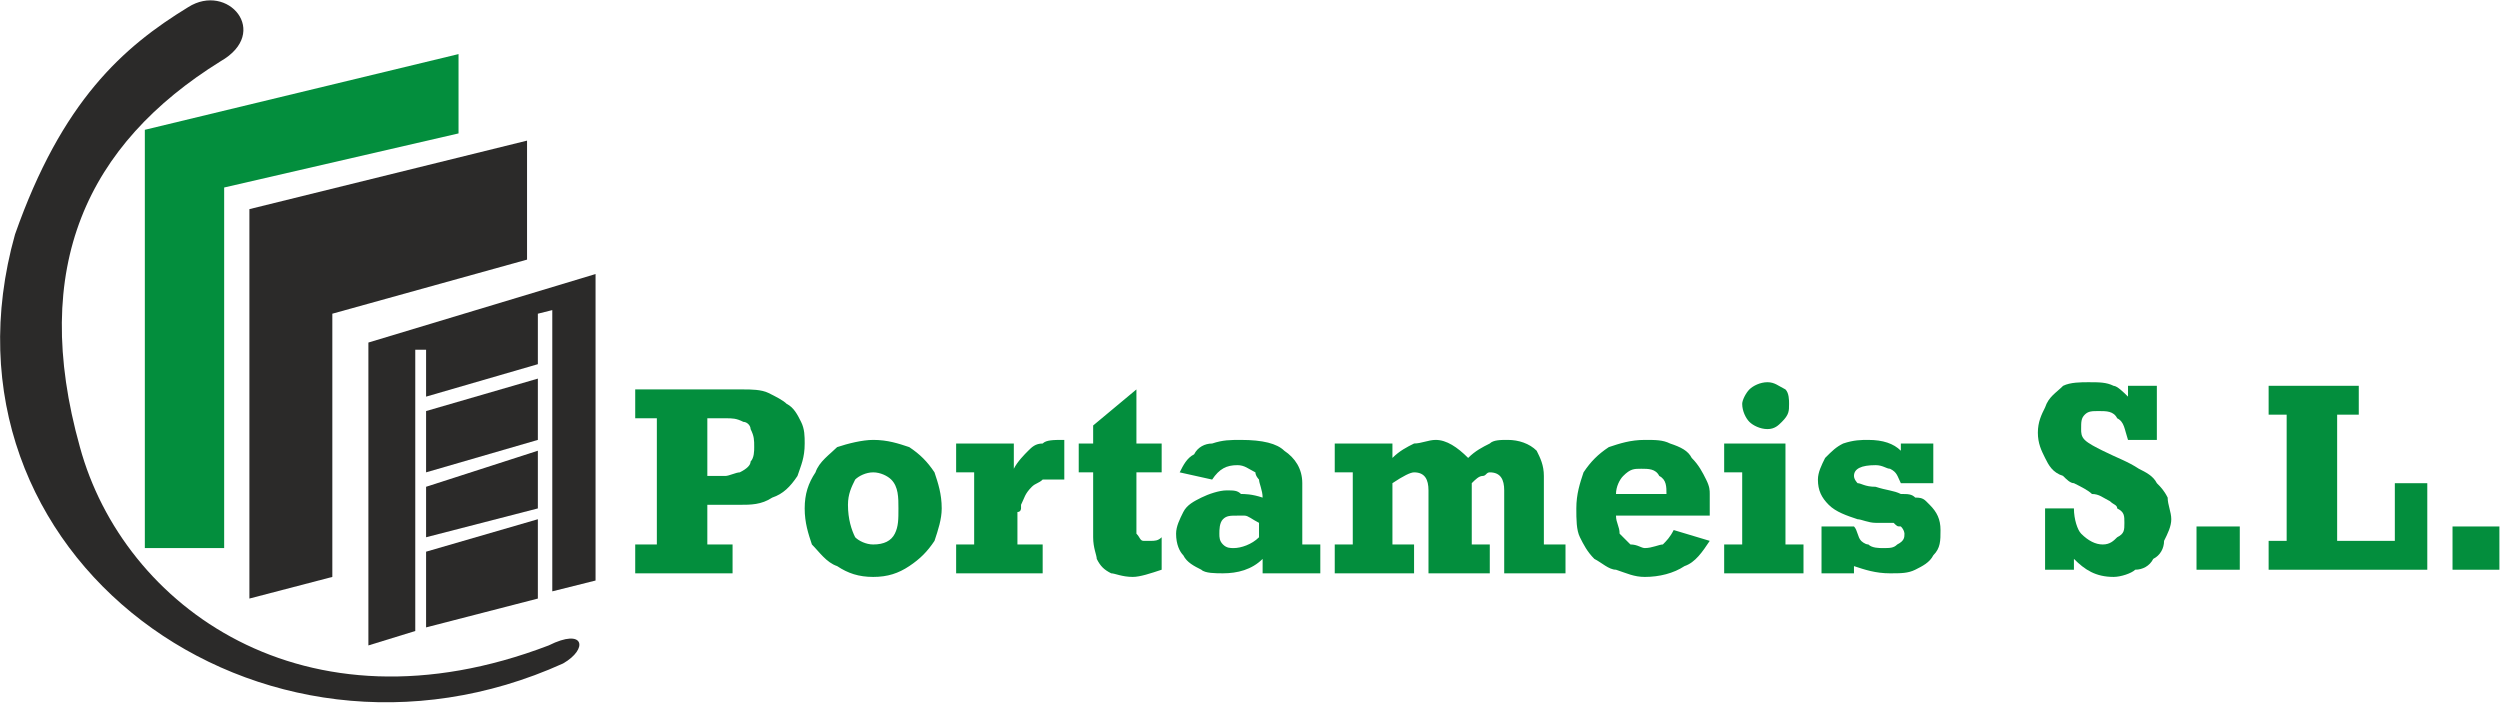
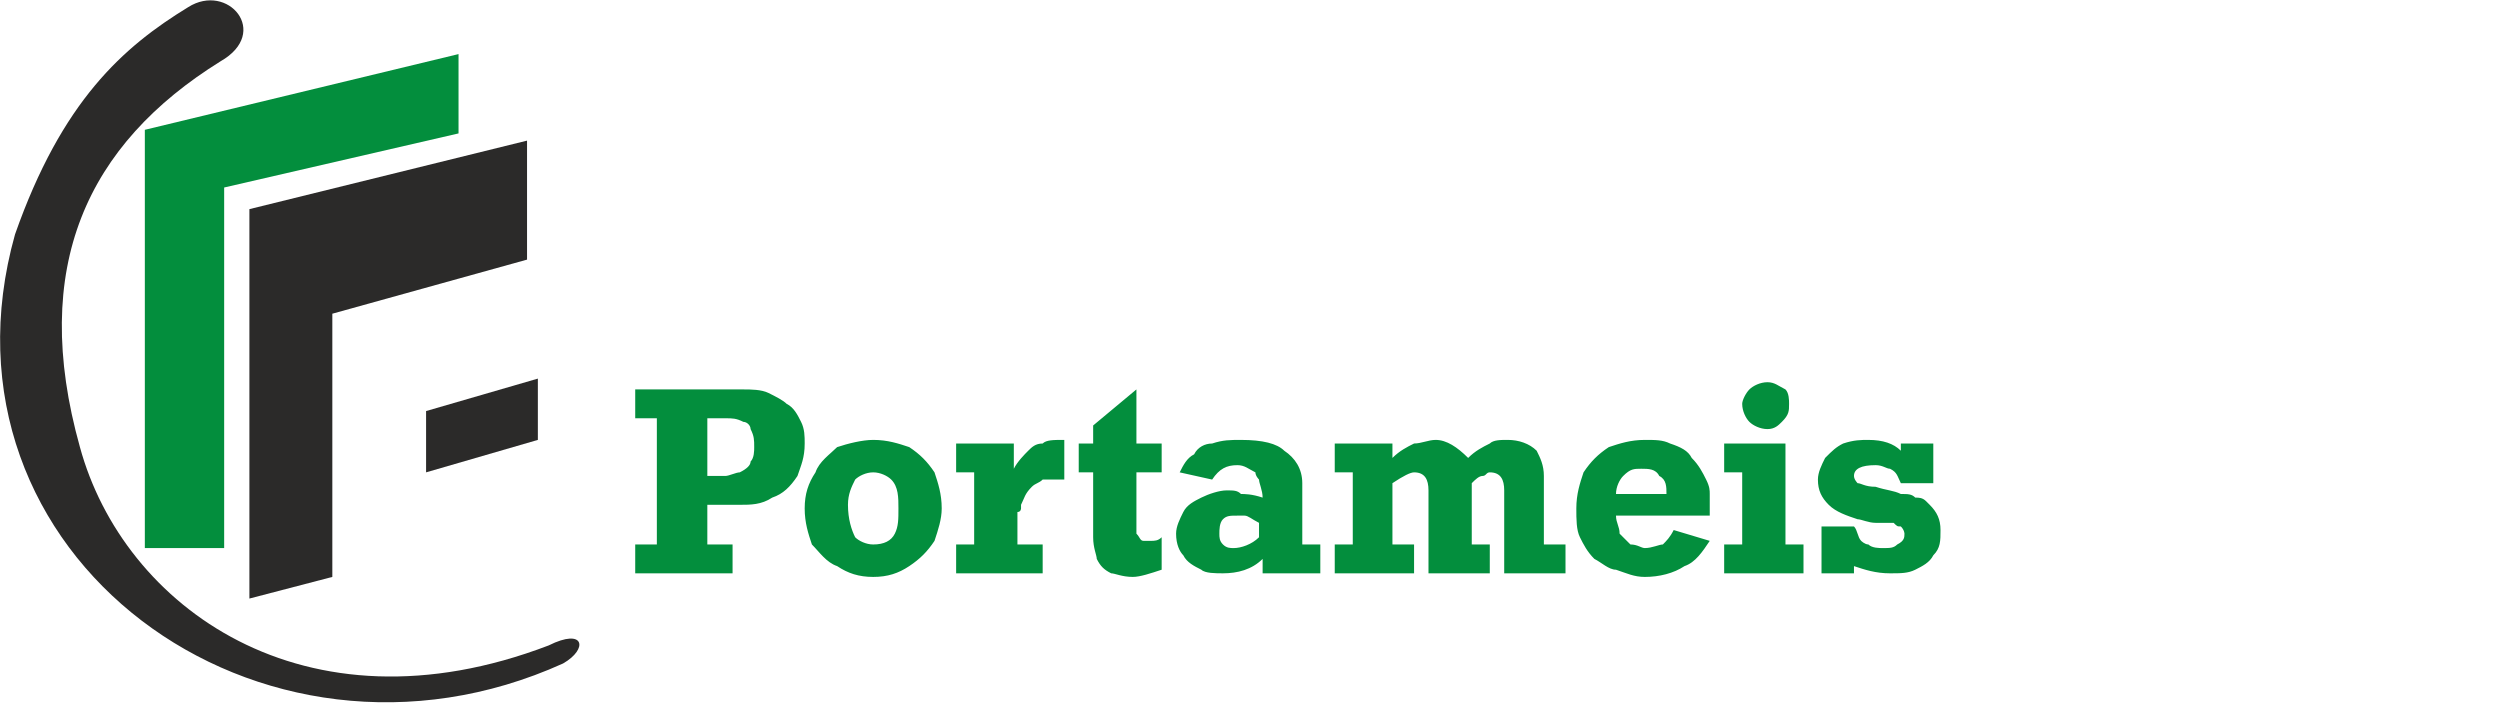
<svg xmlns="http://www.w3.org/2000/svg" xml:space="preserve" width="800px" height="225px" version="1.1" style="shape-rendering:geometricPrecision; text-rendering:geometricPrecision; image-rendering:optimizeQuality; fill-rule:evenodd; clip-rule:evenodd" viewBox="0 0 693 195">
  <defs>
    <style type="text/css">
   
    .fil2 {fill:#2B2A29}
    .fil1 {fill:#038E3D}
    .fil0 {fill:#038E3D;fill-rule:nonzero}
   
  </style>
  </defs>
  <g id="Capa_x0020_1">
    <path class="fil0" d="M176 159l27 0 0 -8 -7 0 0 -11 9 0c3,0 6,0 9,-2 3,-1 5,-3 7,-6 1,-3 2,-5 2,-9 0,-2 0,-4 -1,-6 -1,-2 -2,-4 -4,-5 -1,-1 -3,-2 -5,-3 -2,-1 -5,-1 -7,-1l-30 0 0 8 6 0 0 35 -6 0 0 8zm20 -27l0 -16 5 0c2,0 3,0 5,1 1,0 2,1 2,2 1,2 1,3 1,5 0,1 0,3 -1,4 0,1 -1,2 -3,3 -1,0 -3,1 -4,1l-5 0zm46 -10c4,0 7,1 10,2 3,2 5,4 7,7 1,3 2,6 2,10 0,3 -1,6 -2,9 -2,3 -4,5 -7,7 -3,2 -6,3 -10,3 -4,0 -7,-1 -10,-3 -3,-1 -5,-4 -7,-6 -1,-3 -2,-6 -2,-10 0,-4 1,-7 3,-10 1,-3 4,-5 6,-7 3,-1 7,-2 10,-2zm0 9c0,0 0,0 0,0 -2,0 -4,1 -5,2 -1,2 -2,4 -2,7 0,4 1,7 2,9 1,1 3,2 5,2 3,0 5,-1 6,-3 1,-2 1,-4 1,-7 0,-3 0,-6 -2,-8 -1,-1 -3,-2 -5,-2zm23 28l0 -8 5 0 0 -20 -5 0 0 -8 16 0 0 7c1,-2 3,-4 4,-5 1,-1 2,-2 4,-2 1,-1 3,-1 6,-1l0 11c-3,0 -5,0 -6,0 -1,1 -2,1 -3,2 -2,2 -2,3 -3,5 0,0 0,0 0,1 0,0 0,1 -1,1 0,1 0,2 0,3 0,2 0,3 0,6l7 0 0 8 -24 0zm34 -28l0 -8 4 0 0 -5 12 -10 0 15 7 0 0 8 -7 0 0 14c0,1 0,2 0,3 1,1 1,2 2,2 0,0 1,0 2,0 1,0 2,0 3,-1l0 9c-3,1 -6,2 -8,2 -3,0 -5,-1 -6,-1 -2,-1 -3,-2 -4,-4 0,-1 -1,-3 -1,-6l0 -18 -4 0zm51 24c-3,3 -7,4 -11,4 -2,0 -5,0 -6,-1 -2,-1 -4,-2 -5,-4 -1,-1 -2,-3 -2,-6 0,-2 1,-4 2,-6 1,-2 3,-3 5,-4 2,-1 5,-2 7,-2 2,0 3,0 4,1 1,0 3,0 6,1 0,-2 -1,-4 -1,-5 0,0 -1,-1 -1,-2 -2,-1 -3,-2 -5,-2 -3,0 -5,1 -7,4l-9 -2c1,-2 2,-4 4,-5 1,-2 3,-3 5,-3 3,-1 5,-1 8,-1 6,0 10,1 12,3 3,2 5,5 5,9l0 17 5 0 0 8 -16 0 0 -4zm-1 -6l0 -4c-2,-1 -3,-2 -4,-2 -1,0 -1,0 -2,0 -2,0 -3,0 -4,1 -1,1 -1,3 -1,4 0,1 0,2 1,3 1,1 2,1 3,1 2,0 5,-1 7,-3zm21 10l0 -8 5 0 0 -20 -5 0 0 -8 16 0 0 4c2,-2 4,-3 6,-4 2,0 4,-1 6,-1 3,0 6,2 9,5 2,-2 4,-3 6,-4 1,-1 3,-1 5,-1 3,0 6,1 8,3 1,2 2,4 2,7l0 19 6 0 0 8 -17 0 0 -23c0,-3 -1,-5 -4,-5 -1,0 -1,1 -2,1 -1,0 -2,1 -3,2l0 17 5 0 0 8 -17 0 0 -23c0,-3 -1,-5 -4,-5 -1,0 -3,1 -6,3l0 17 6 0 0 8 -22 0zm104 -9c-2,3 -4,6 -7,7 -3,2 -7,3 -11,3 -3,0 -5,-1 -8,-2 -2,0 -4,-2 -6,-3 -2,-2 -3,-4 -4,-6 -1,-2 -1,-5 -1,-8 0,-4 1,-7 2,-10 2,-3 4,-5 7,-7 3,-1 6,-2 10,-2 3,0 5,0 7,1 3,1 5,2 6,4 2,2 3,4 4,6 1,2 1,3 1,4 0,2 0,4 0,6l-26 0c0,2 1,3 1,5 1,1 2,2 3,3 2,0 3,1 4,1 2,0 4,-1 5,-1 1,-1 2,-2 3,-4l10 3zm-26 -13l14 0c0,-2 0,-4 -2,-5 -1,-2 -3,-2 -5,-2 -2,0 -3,0 -5,2 -1,1 -2,3 -2,5zm30 22l22 0 0 -8 -5 0 0 -28 -17 0 0 8 5 0 0 20 -5 0 0 8zm12 -53c-2,0 -4,1 -5,2 -1,1 -2,3 -2,4 0,2 1,4 2,5 1,1 3,2 5,2 2,0 3,-1 4,-2 2,-2 2,-3 2,-5 0,-1 0,-3 -1,-4 -2,-1 -3,-2 -5,-2zm15 40l9 0c1,1 1,3 2,4 0,0 1,1 2,1 1,1 3,1 4,1 2,0 3,0 4,-1 2,-1 2,-2 2,-3 0,0 0,-1 -1,-2 -1,0 -1,0 -2,-1 -1,0 -3,0 -5,0 -2,0 -4,-1 -5,-1 -3,-1 -6,-2 -8,-4 -2,-2 -3,-4 -3,-7 0,-2 1,-4 2,-6 2,-2 3,-3 5,-4 3,-1 5,-1 7,-1 4,0 7,1 9,3l0 -2 9 0 0 11 -9 0c-1,-2 -1,-3 -3,-4 -1,0 -2,-1 -4,-1 -4,0 -6,1 -6,3 0,1 1,2 1,2 1,0 2,1 5,1 3,1 5,1 7,2 2,0 3,0 4,1 1,0 2,0 3,1 0,0 1,1 1,1 2,2 3,4 3,7 0,3 0,5 -2,7 -1,2 -3,3 -5,4 -2,1 -4,1 -7,1 -4,0 -7,-1 -10,-2l0 2 -9 0 0 -13z" />
-     <path class="fil0" d="M575 141c0,3 1,6 2,7 2,2 4,3 6,3 2,0 3,-1 4,-2 2,-1 2,-2 2,-4 0,-2 0,-3 -2,-4 0,-1 -1,-1 -2,-2 -2,-1 -3,-2 -5,-2 -1,-1 -3,-2 -5,-3 -1,0 -2,-1 -3,-2 -3,-1 -4,-3 -5,-5 -1,-2 -2,-4 -2,-7 0,-3 1,-5 2,-7 1,-3 3,-4 5,-6 2,-1 5,-1 7,-1 3,0 5,0 7,1 1,0 3,2 4,3l0 -3 8 0 0 15 -8 0c-1,-3 -1,-5 -3,-6 -1,-2 -3,-2 -5,-2 -2,0 -3,0 -4,1 -1,1 -1,2 -1,4 0,1 0,2 1,3 1,1 3,2 5,3 4,2 7,3 10,5 2,1 4,2 5,4 1,1 2,2 3,4 0,2 1,4 1,6 0,2 -1,4 -2,6 0,2 -1,4 -3,5 -1,2 -3,3 -5,3 -1,1 -4,2 -6,2 -5,0 -8,-2 -11,-5l0 3 -8 0 0 -17 8 0zm34 17l12 0 0 -12 -12 0 0 12zm20 0l0 -8 5 0 0 -35 -5 0 0 -8 25 0 0 8 -6 0 0 35 16 0 0 -16 9 0 0 24 -44 0zm51 0l13 0 0 -12 -13 0 0 12z" />
    <polygon class="fil1" points="127,15 127,37 62,52 62,152 40,152 40,36 " />
    <polygon class="fil2" points="146,39 146,72 92,87 92,160 69,166 69,58 " />
-     <polygon class="fil2" points="102,179 102,95 165,76 165,161 153,164 153,86 149,87 149,101 118,110 118,97 115,97 115,175 " />
    <polygon class="fil2" points="118,114 118,131 149,122 149,105 " />
-     <polygon class="fil2" points="118,135 118,149 149,141 149,125 " />
-     <polygon class="fil2" points="118,153 118,174 149,166 149,144 " />
    <path class="fil2" d="M61 17c-37,23 -53,57 -39,107 12,44 62,81 130,55 10,-5 11,1 4,5 -84,38 -177,-30 -152,-119 13,-37 30,-52 48,-63 11,-7 23,7 9,15z" />
  </g>
</svg>